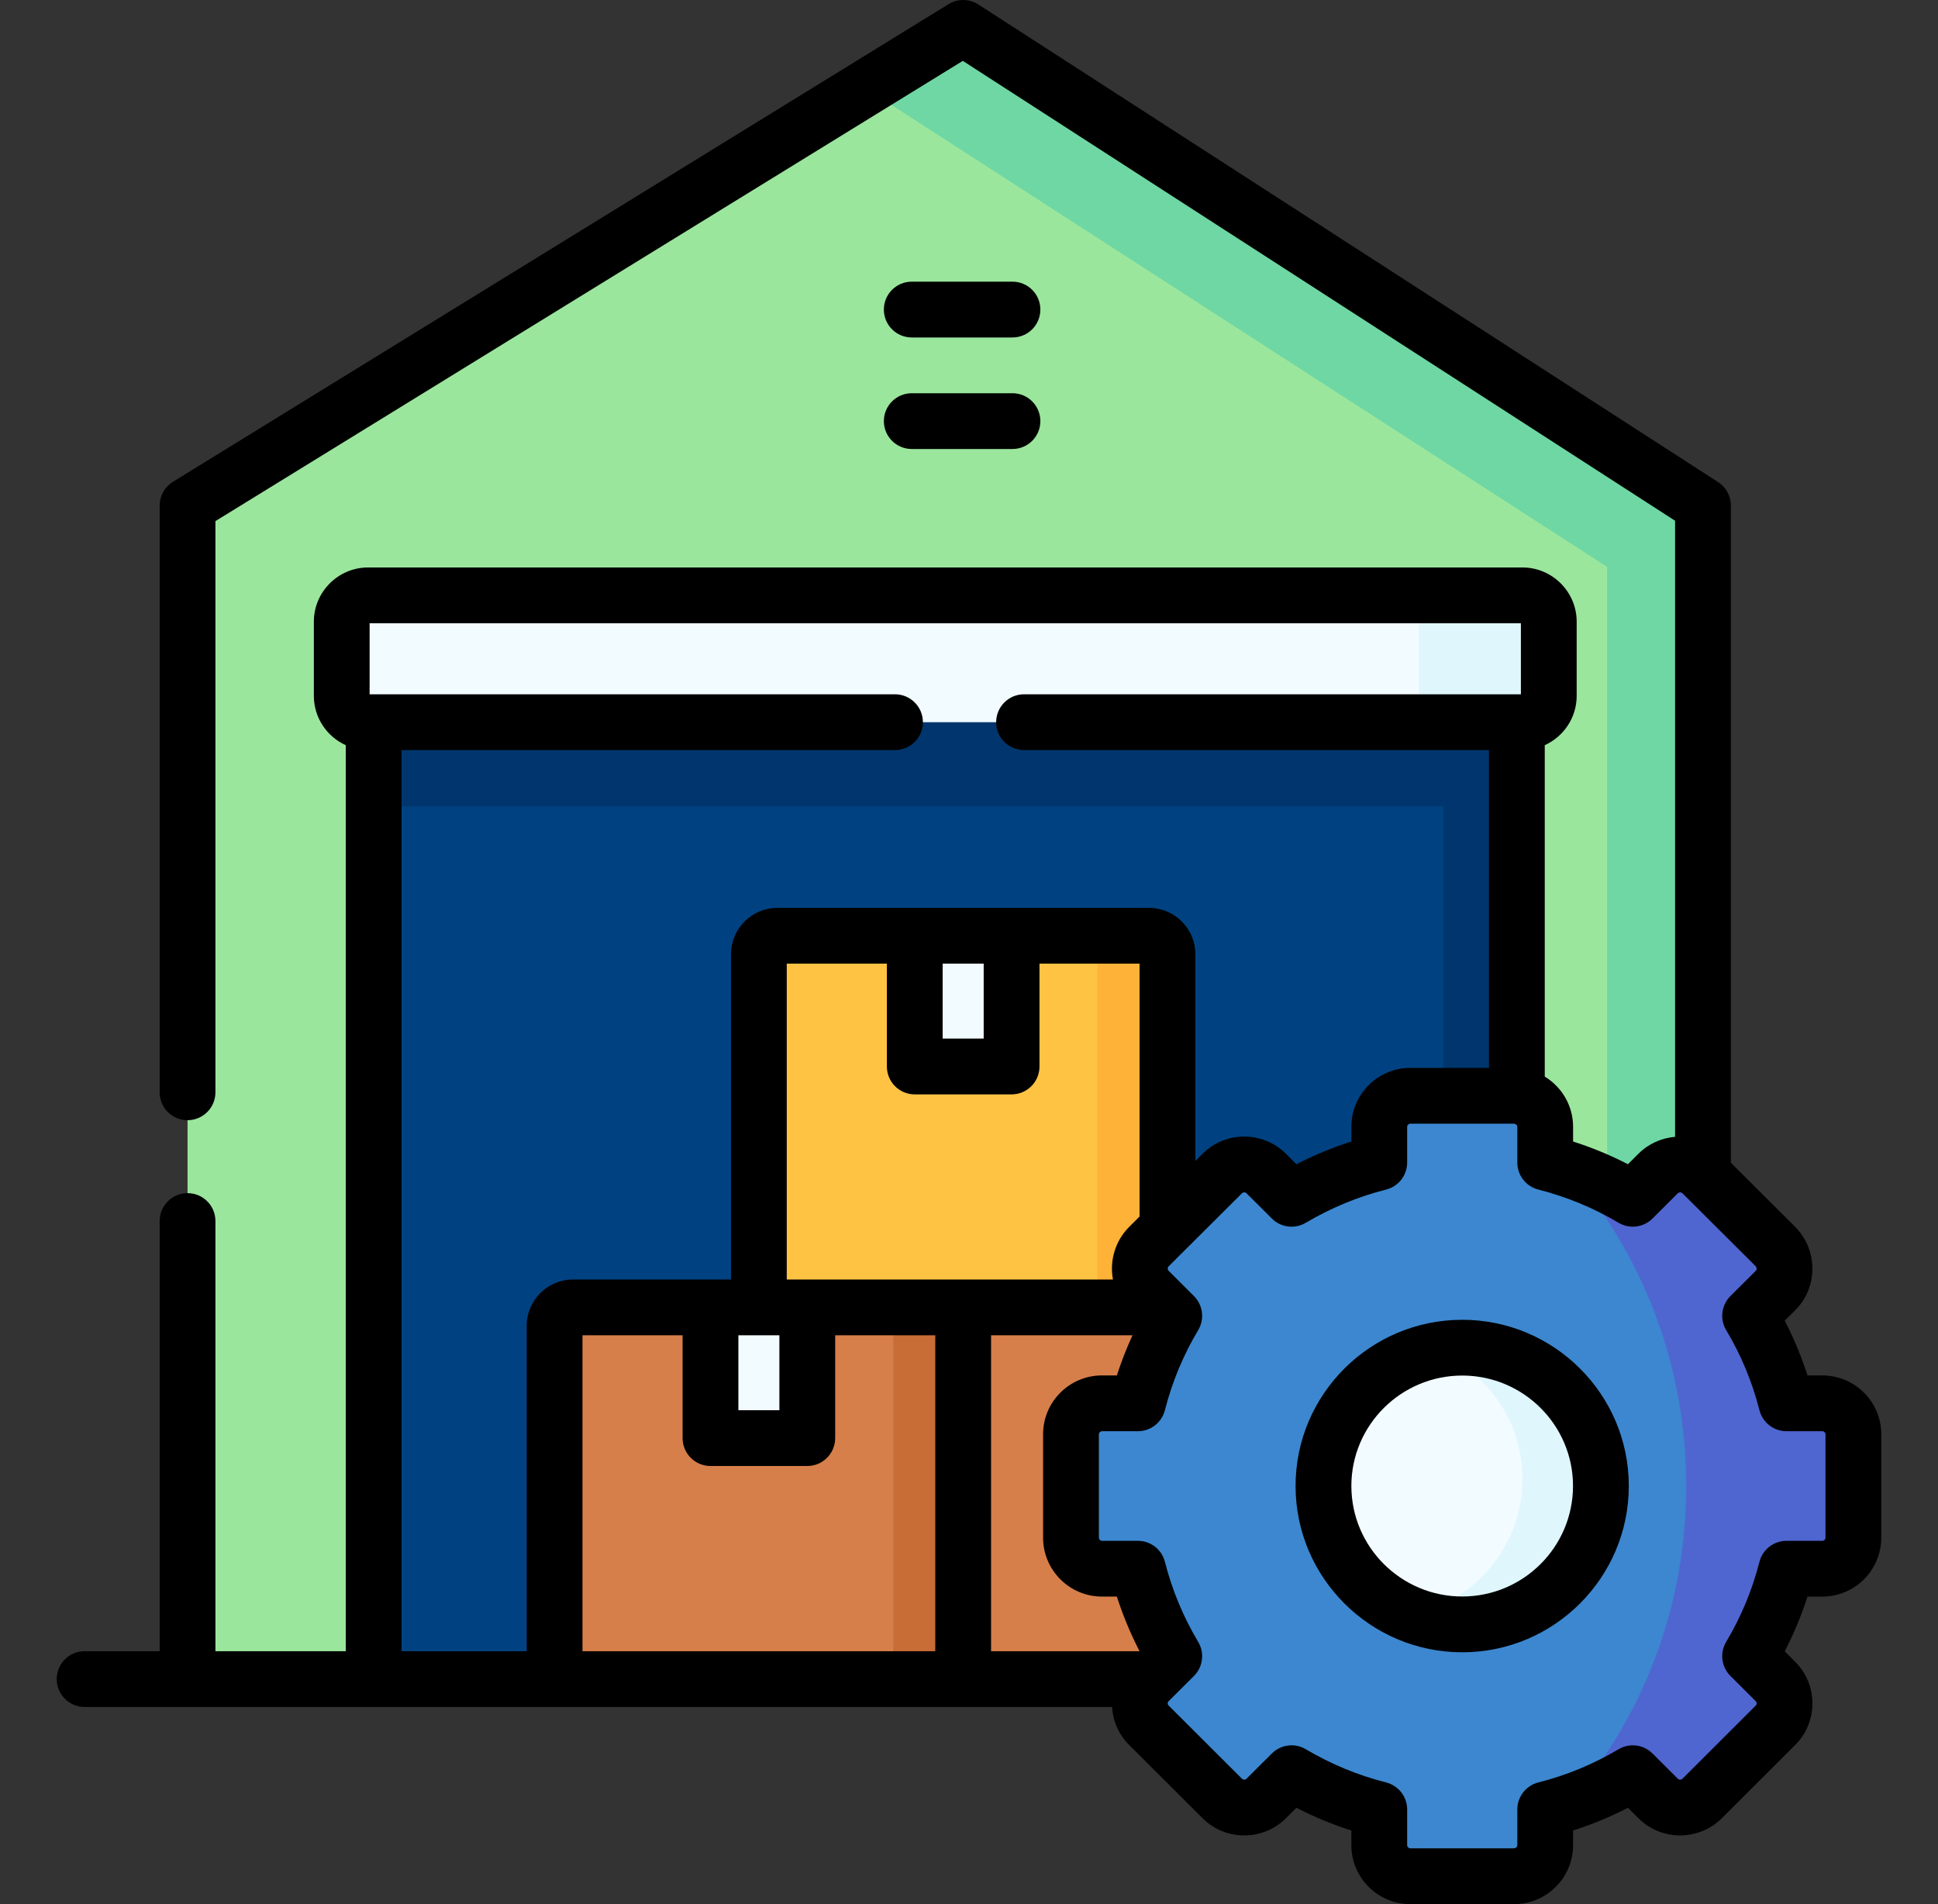
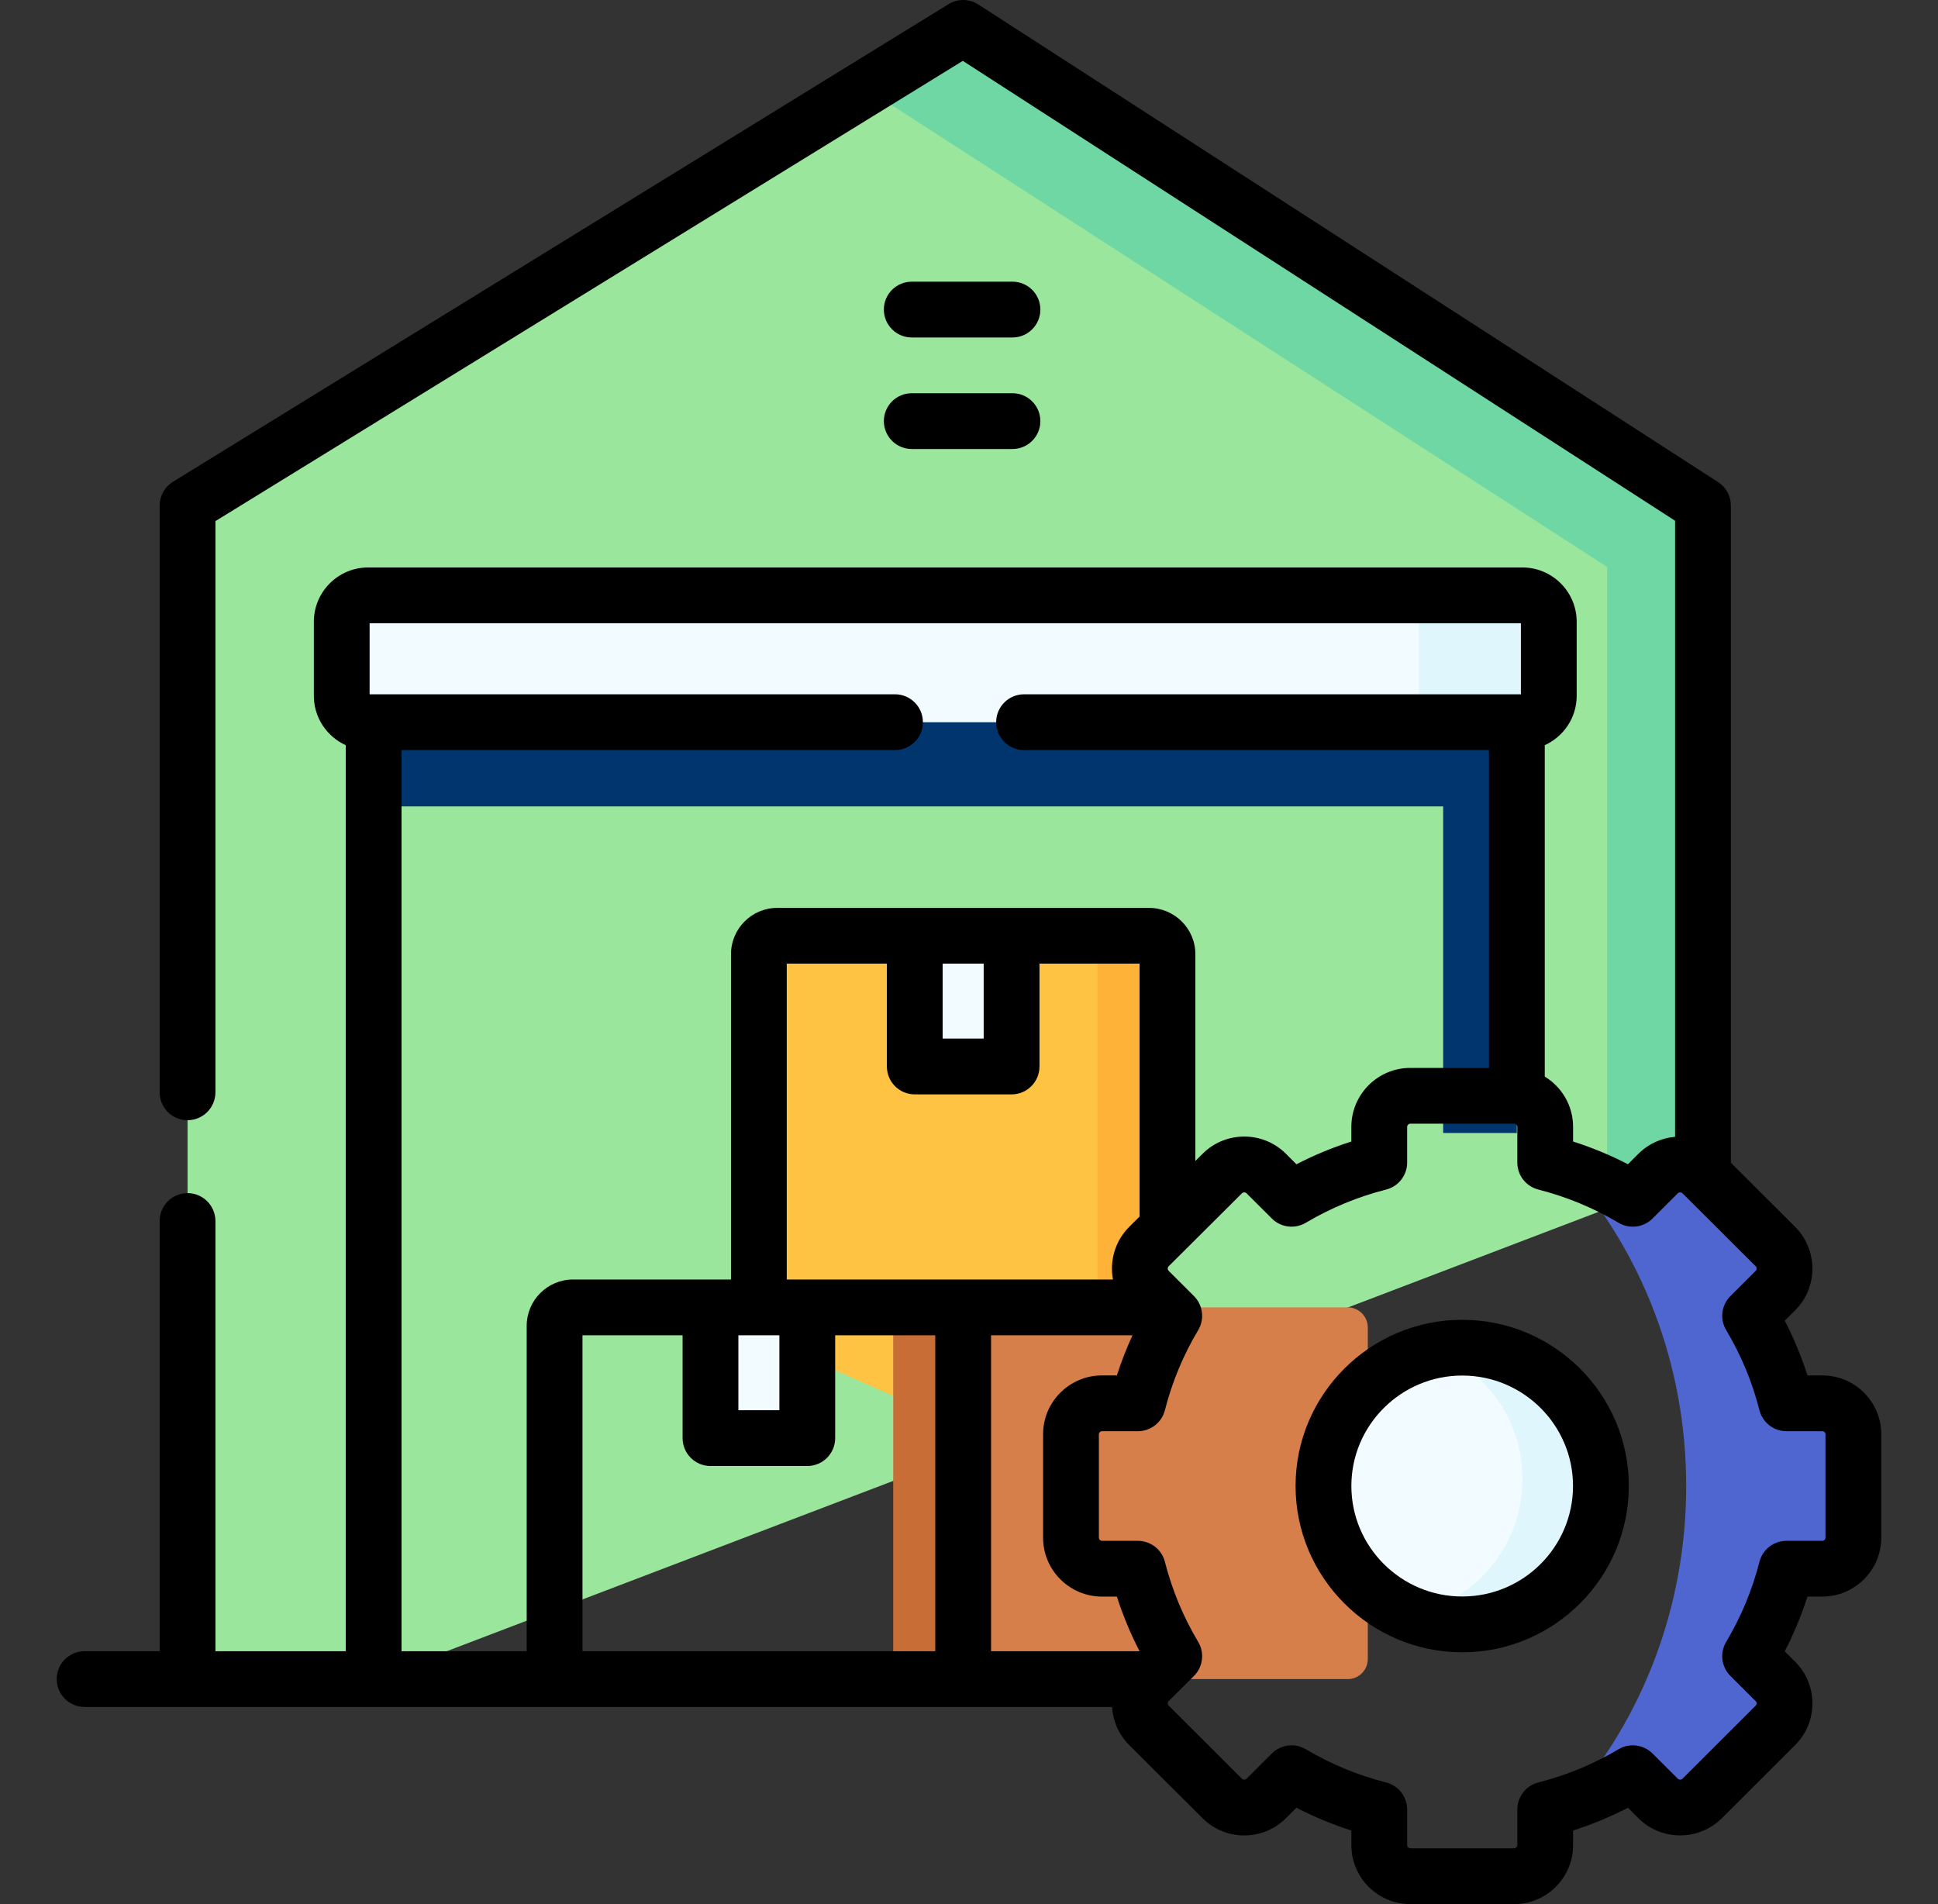
<svg xmlns="http://www.w3.org/2000/svg" width="57" height="56" viewBox="0 0 57 56" fill="none">
  <rect x="0" y="0" width="57" height="56" fill="#333333" stroke="none" />
  <g clip-path="url(#clip0_4621_9705)">
    <path fill-rule="evenodd" clip-rule="evenodd" d="M48.023 35.257L48.77 34.512C49.124 34.159 49.705 34.159 50.063 34.512L50.087 34.54V14.868L28.328 0.82L5.516 14.868V49.382H10.989L48.023 35.257Z" fill="#9BE69D" />
-     <path fill-rule="evenodd" clip-rule="evenodd" d="M44.612 21.239L28.298 19.688L10.988 21.239V49.382H16.854L44.612 32.23V21.239Z" fill="#004281" />
    <path fill-rule="evenodd" clip-rule="evenodd" d="M33.794 39.544C34.067 39.423 34.338 39.302 34.338 39.004V28.063C34.338 27.765 34.092 27.52 33.794 27.52C27.496 27.52 29.162 27.52 22.861 27.52C22.563 27.52 22.32 27.765 22.32 28.063V39.004C22.32 39.299 22.56 39.541 22.858 39.544L28.329 41.965L33.794 39.544Z" fill="#FFC344" />
    <path fill-rule="evenodd" clip-rule="evenodd" d="M33.793 27.52H31.738C32.037 27.52 32.279 27.765 32.279 28.063V37.91C32.279 38.208 32.055 39.352 31.757 39.352L33.815 38.474C34.088 38.356 34.337 38.208 34.337 37.91V28.063C34.337 27.765 34.092 27.52 33.793 27.52Z" fill="#FEB237" />
    <path fill-rule="evenodd" clip-rule="evenodd" d="M26.906 27.52H29.754V31.365H26.906V27.52Z" fill="#F2FBFF" />
    <path fill-rule="evenodd" clip-rule="evenodd" d="M25.453 2.591L47.268 16.673V34.85C47.526 34.977 47.778 35.111 48.023 35.257L48.77 34.512C49.124 34.159 49.705 34.159 50.063 34.512L50.087 34.54V14.868L28.328 0.82L25.453 2.591Z" fill="#6FD7A3" />
    <path fill-rule="evenodd" clip-rule="evenodd" d="M10.988 23.717H42.446V33.322H44.531C44.559 33.322 44.584 33.322 44.612 33.325V21.239L28.298 19.688L10.988 21.239V23.717Z" fill="#00366D" />
-     <path fill-rule="evenodd" clip-rule="evenodd" d="M28.33 48.84V38.45C21.435 38.45 23.306 38.45 16.856 38.45C16.555 38.45 16.312 38.695 16.312 38.993V48.84C16.312 49.137 16.555 49.382 16.856 49.382H27.786C28.084 49.382 28.33 49.137 28.33 48.84Z" fill="#D77F4A" />
    <path fill-rule="evenodd" clip-rule="evenodd" d="M27.195 38.45V48.793C27.195 49.116 27.46 49.382 27.783 49.382H39.641C39.965 49.382 40.229 49.116 40.229 48.793V39.039C40.229 38.717 39.965 38.45 39.641 38.45H33.123H27.195Z" fill="#D77F4A" />
-     <path fill-rule="evenodd" clip-rule="evenodd" d="M43.007 47.773C40.754 47.773 38.926 45.95 38.926 43.702C38.926 41.457 40.754 39.634 43.007 39.634C45.261 39.634 47.085 41.457 47.085 43.702C47.085 45.95 45.261 47.773 43.007 47.773ZM48.024 35.257C47.231 34.785 46.364 34.423 45.447 34.19V33.139C45.447 32.64 45.034 32.227 44.533 32.227H41.481C40.977 32.227 40.567 32.637 40.567 33.139V34.19C39.65 34.423 38.783 34.785 37.987 35.257L37.241 34.513C36.887 34.159 36.306 34.159 35.951 34.513L33.791 36.664C33.436 37.021 33.436 37.601 33.791 37.954L34.537 38.698C34.064 39.489 33.701 40.354 33.468 41.271H32.414C31.913 41.271 31.5 41.681 31.5 42.18V45.224C31.5 45.727 31.913 46.136 32.414 46.136H33.468C33.701 47.054 34.064 47.919 34.537 48.709L33.791 49.453C33.436 49.807 33.436 50.387 33.791 50.74L35.951 52.895C36.306 53.248 36.887 53.248 37.241 52.895L37.987 52.151C38.783 52.622 39.647 52.985 40.567 53.217V54.268C40.567 54.767 40.977 55.18 41.481 55.18H44.533C45.034 55.18 45.447 54.767 45.447 54.268V53.217C46.364 52.985 47.231 52.622 48.024 52.151L48.77 52.895C49.125 53.248 49.706 53.248 50.063 52.895L52.221 50.74C52.575 50.387 52.575 49.807 52.221 49.453L51.474 48.709C51.947 47.916 52.311 47.054 52.544 46.136H53.597C54.101 46.136 54.511 45.727 54.511 45.224V42.18C54.511 41.681 54.101 41.271 53.597 41.271H52.544C52.311 40.354 51.947 39.489 51.474 38.698L52.221 37.954C52.575 37.6 52.575 37.021 52.221 36.664L50.063 34.513C49.706 34.159 49.125 34.159 48.77 34.513L48.024 35.257Z" fill="#3C87D0" />
    <path fill-rule="evenodd" clip-rule="evenodd" d="M38.926 43.702C38.926 45.949 40.754 47.772 43.007 47.772C45.261 47.772 47.085 45.949 47.085 43.702C47.085 41.457 45.261 39.634 43.007 39.634C40.754 39.634 38.926 41.457 38.926 43.702Z" fill="#F2FBFF" />
    <path fill-rule="evenodd" clip-rule="evenodd" d="M44.78 43.497C44.78 45.469 43.372 47.115 41.504 47.487C41.97 47.67 42.477 47.772 43.008 47.772C45.262 47.772 47.087 45.949 47.087 43.702C47.087 41.457 45.262 39.634 43.008 39.634C42.732 39.634 42.464 39.662 42.203 39.714C43.711 40.31 44.78 41.779 44.78 43.497Z" fill="#DFF6FD" />
    <path fill-rule="evenodd" clip-rule="evenodd" d="M46.141 34.395C48.288 36.85 49.594 40.118 49.594 43.702C49.594 47.289 48.289 50.557 46.144 53.012C46.803 52.789 47.434 52.501 48.024 52.151L48.77 52.895C49.125 53.248 49.706 53.248 50.064 52.895L52.221 50.74C52.575 50.386 52.575 49.807 52.221 49.453L51.475 48.709C51.947 47.915 52.311 47.053 52.544 46.136H53.598C54.101 46.136 54.511 45.726 54.511 45.224V42.18C54.511 41.68 54.101 41.271 53.598 41.271H52.544C52.311 40.353 51.947 39.488 51.475 38.698L52.221 37.954C52.575 37.6 52.575 37.02 52.221 36.664L50.064 34.512C49.706 34.159 49.125 34.159 48.77 34.512L48.024 35.256C47.434 34.906 46.803 34.615 46.141 34.395Z" fill="#4F66D0" />
    <path fill-rule="evenodd" clip-rule="evenodd" d="M22.856 38.45H20.895V42.295H23.742V38.45H22.859H22.856Z" fill="#F2FBFF" />
    <path fill-rule="evenodd" clip-rule="evenodd" d="M28.329 48.84V38.45H26.271V48.84C26.271 49.137 26.029 49.382 25.73 49.382H27.785C28.084 49.382 28.329 49.137 28.329 48.84Z" fill="#C86D36" />
    <path fill-rule="evenodd" clip-rule="evenodd" d="M44.775 17.51H10.828C10.402 17.51 10.051 17.857 10.051 18.285V20.465C10.051 20.892 10.402 21.24 10.828 21.24H10.989H44.614H44.775C45.201 21.24 45.552 20.892 45.552 20.465V18.285C45.552 17.857 45.201 17.51 44.775 17.51Z" fill="#F2FBFF" />
    <path fill-rule="evenodd" clip-rule="evenodd" d="M40.957 17.51C41.386 17.51 41.734 17.857 41.734 18.285V20.465C41.734 20.892 41.386 21.24 40.957 21.24H44.613H44.774C45.2 21.24 45.551 20.892 45.551 20.465V18.285C45.551 17.857 45.2 17.51 44.774 17.51H40.957Z" fill="#DFF6FD" />
    <path d="M29.779 13.205H26.816C26.363 13.205 25.996 12.838 25.996 12.385C25.996 11.932 26.363 11.565 26.816 11.565H29.779C30.232 11.565 30.599 11.932 30.599 12.385C30.599 12.838 30.232 13.205 29.779 13.205Z" fill="black" />
    <path d="M29.779 9.925H26.816C26.363 9.925 25.996 9.558 25.996 9.104C25.996 8.651 26.363 8.284 26.816 8.284H29.779C30.232 8.284 30.599 8.651 30.599 9.104C30.599 9.558 30.232 9.925 29.779 9.925Z" fill="black" />
    <path d="M43.007 38.815C40.304 38.815 38.105 41.007 38.105 43.702C38.105 46.399 40.304 48.594 43.007 48.594C45.708 48.594 47.906 46.399 47.906 43.702C47.906 41.007 45.708 38.815 43.007 38.815ZM43.007 46.953C41.209 46.953 39.746 45.495 39.746 43.702C39.746 41.912 41.209 40.455 43.007 40.455C44.804 40.455 46.265 41.912 46.265 43.702C46.265 45.495 44.804 46.953 43.007 46.953Z" fill="black" />
    <path d="M53.597 40.451H53.161C52.983 39.897 52.76 39.358 52.492 38.841L52.8 38.535C53.474 37.862 53.475 36.763 52.8 36.083L50.908 34.197V14.868C50.908 14.59 50.767 14.33 50.533 14.179L28.774 0.131C28.508 -0.04 28.168 -0.044 27.899 0.122L5.086 14.17C4.843 14.319 4.696 14.584 4.696 14.868V32.125C4.696 32.578 5.063 32.945 5.516 32.945C5.969 32.945 6.336 32.578 6.336 32.125V15.326L28.318 1.79L49.267 15.315V33.434C48.874 33.468 48.49 33.633 48.19 33.931L47.881 34.24C47.362 33.973 46.823 33.749 46.267 33.572V33.139C46.267 32.514 45.933 31.967 45.434 31.662V21.916C45.987 21.665 46.373 21.11 46.373 20.464V18.285C46.373 17.405 45.656 16.689 44.775 16.689H10.828C9.947 16.689 9.231 17.405 9.231 18.285V20.464C9.231 21.11 9.617 21.665 10.169 21.916V48.562H6.336V35.911C6.336 35.458 5.969 35.09 5.516 35.09C5.063 35.09 4.696 35.458 4.696 35.911V48.562H2.488C2.035 48.562 1.668 48.929 1.668 49.382C1.668 49.835 2.035 50.202 2.488 50.202H32.709C32.734 50.626 32.909 51.02 33.211 51.321L35.371 53.475C36.046 54.149 37.145 54.149 37.82 53.475L38.13 53.166C38.651 53.435 39.191 53.658 39.746 53.836V54.268C39.746 55.223 40.524 56 41.48 56H44.533C45.489 56 46.267 55.223 46.267 54.268V53.835C46.823 53.658 47.362 53.434 47.881 53.167L48.19 53.475C48.863 54.147 49.962 54.148 50.642 53.475L52.799 51.321C53.126 50.995 53.306 50.56 53.306 50.097C53.306 49.633 53.126 49.199 52.799 48.873L52.492 48.566C52.76 48.047 52.983 47.508 53.161 46.956H53.597C54.553 46.956 55.331 46.179 55.331 45.224V42.18C55.331 41.227 54.553 40.451 53.597 40.451ZM26.324 20.419H10.871V18.33H44.732V20.419H30.119C29.666 20.419 29.299 20.787 29.299 21.239C29.299 21.693 29.666 22.06 30.119 22.06H43.793V31.407H41.48C40.524 31.407 39.746 32.184 39.746 33.139V33.572C39.191 33.749 38.65 33.973 38.13 34.241L37.82 33.931C37.145 33.258 36.046 33.258 35.372 33.931L35.158 34.144V28.063C35.158 27.312 34.546 26.701 33.793 26.701H22.861C22.11 26.701 21.5 27.312 21.5 28.063V37.63H16.856C16.103 37.63 15.491 38.241 15.491 38.992V48.562H11.81V22.06H26.324C26.777 22.06 27.144 21.693 27.144 21.239C27.144 20.787 26.777 20.419 26.324 20.419ZM32.734 37.63H23.14V28.341H26.085V31.366C26.085 31.819 26.452 32.186 26.905 32.186H29.752C30.205 32.186 30.573 31.819 30.573 31.366V28.341H33.517V35.778L33.208 36.086C32.791 36.506 32.633 37.088 32.734 37.63ZM21.717 39.27H22.861H22.923V41.474H21.717V39.27H21.717ZM27.725 30.545V28.341H28.932V30.545H27.725ZM17.132 48.562V39.27H20.076V42.294C20.076 42.748 20.443 43.115 20.896 43.115H23.744C24.197 43.115 24.564 42.748 24.564 42.294V39.27H27.508V48.562H17.132ZM29.149 48.562V39.27H33.309C33.133 39.654 32.978 40.048 32.849 40.451H32.413C31.457 40.451 30.679 41.226 30.679 42.18V45.224C30.679 46.179 31.457 46.956 32.413 46.956H32.849C33.027 47.509 33.25 48.046 33.516 48.562H29.149V48.562ZM53.691 45.224C53.691 45.274 53.648 45.316 53.597 45.316H52.543C52.168 45.316 51.841 45.57 51.748 45.934C51.539 46.757 51.21 47.549 50.769 48.289C50.577 48.612 50.629 49.025 50.895 49.29L51.641 50.034C51.661 50.054 51.666 50.079 51.666 50.096C51.666 50.114 51.661 50.139 51.64 50.16L49.486 52.311C49.449 52.348 49.384 52.349 49.349 52.314L48.603 51.57C48.338 51.305 47.927 51.254 47.605 51.445C46.869 51.883 46.075 52.212 45.245 52.422C44.882 52.514 44.627 52.842 44.627 53.217V54.268C44.627 54.314 44.58 54.359 44.533 54.359H41.481C41.432 54.359 41.387 54.316 41.387 54.268V53.217C41.387 52.841 41.132 52.514 40.768 52.422C39.942 52.213 39.147 51.884 38.405 51.445C38.275 51.368 38.13 51.33 37.987 51.33C37.775 51.33 37.566 51.412 37.407 51.57L36.661 52.314C36.627 52.348 36.564 52.348 36.53 52.314L34.37 50.159C34.349 50.139 34.345 50.114 34.345 50.097C34.345 50.079 34.349 50.054 34.37 50.034L35.116 49.29C35.382 49.024 35.434 48.611 35.241 48.288C34.802 47.554 34.473 46.762 34.262 45.934C34.17 45.57 33.843 45.316 33.467 45.316H32.413C32.364 45.316 32.32 45.272 32.32 45.224V42.18C32.32 42.135 32.365 42.092 32.413 42.092H33.467C33.843 42.092 34.17 41.837 34.262 41.474C34.473 40.645 34.802 39.853 35.241 39.119C35.434 38.796 35.382 38.383 35.116 38.117L34.37 37.373C34.336 37.339 34.337 37.278 34.369 37.245L36.53 35.093C36.565 35.059 36.627 35.059 36.661 35.093L37.408 35.837C37.672 36.102 38.083 36.153 38.405 35.962C39.145 35.524 39.941 35.195 40.768 34.985C41.132 34.893 41.387 34.566 41.387 34.19V33.139C41.387 33.09 41.43 33.048 41.481 33.048H44.533C44.58 33.048 44.627 33.093 44.627 33.139V34.19C44.627 34.566 44.882 34.893 45.245 34.985C46.075 35.196 46.868 35.524 47.605 35.962C47.927 36.153 48.338 36.102 48.603 35.837L49.349 35.093C49.384 35.059 49.448 35.06 49.483 35.093C49.502 35.113 51.639 37.242 51.639 37.242C51.674 37.278 51.675 37.339 51.641 37.373L50.895 38.117C50.629 38.383 50.577 38.796 50.77 39.119C51.209 39.853 51.538 40.645 51.748 41.473C51.841 41.837 52.168 42.092 52.543 42.092H53.597C53.647 42.092 53.691 42.133 53.691 42.18V45.224Z" fill="black" />
  </g>
  <defs>
    <clipPath id="clip0_4621_9705">
      <rect width="56" height="56" fill="white" transform="translate(0.5)" />
    </clipPath>
  </defs>
</svg>